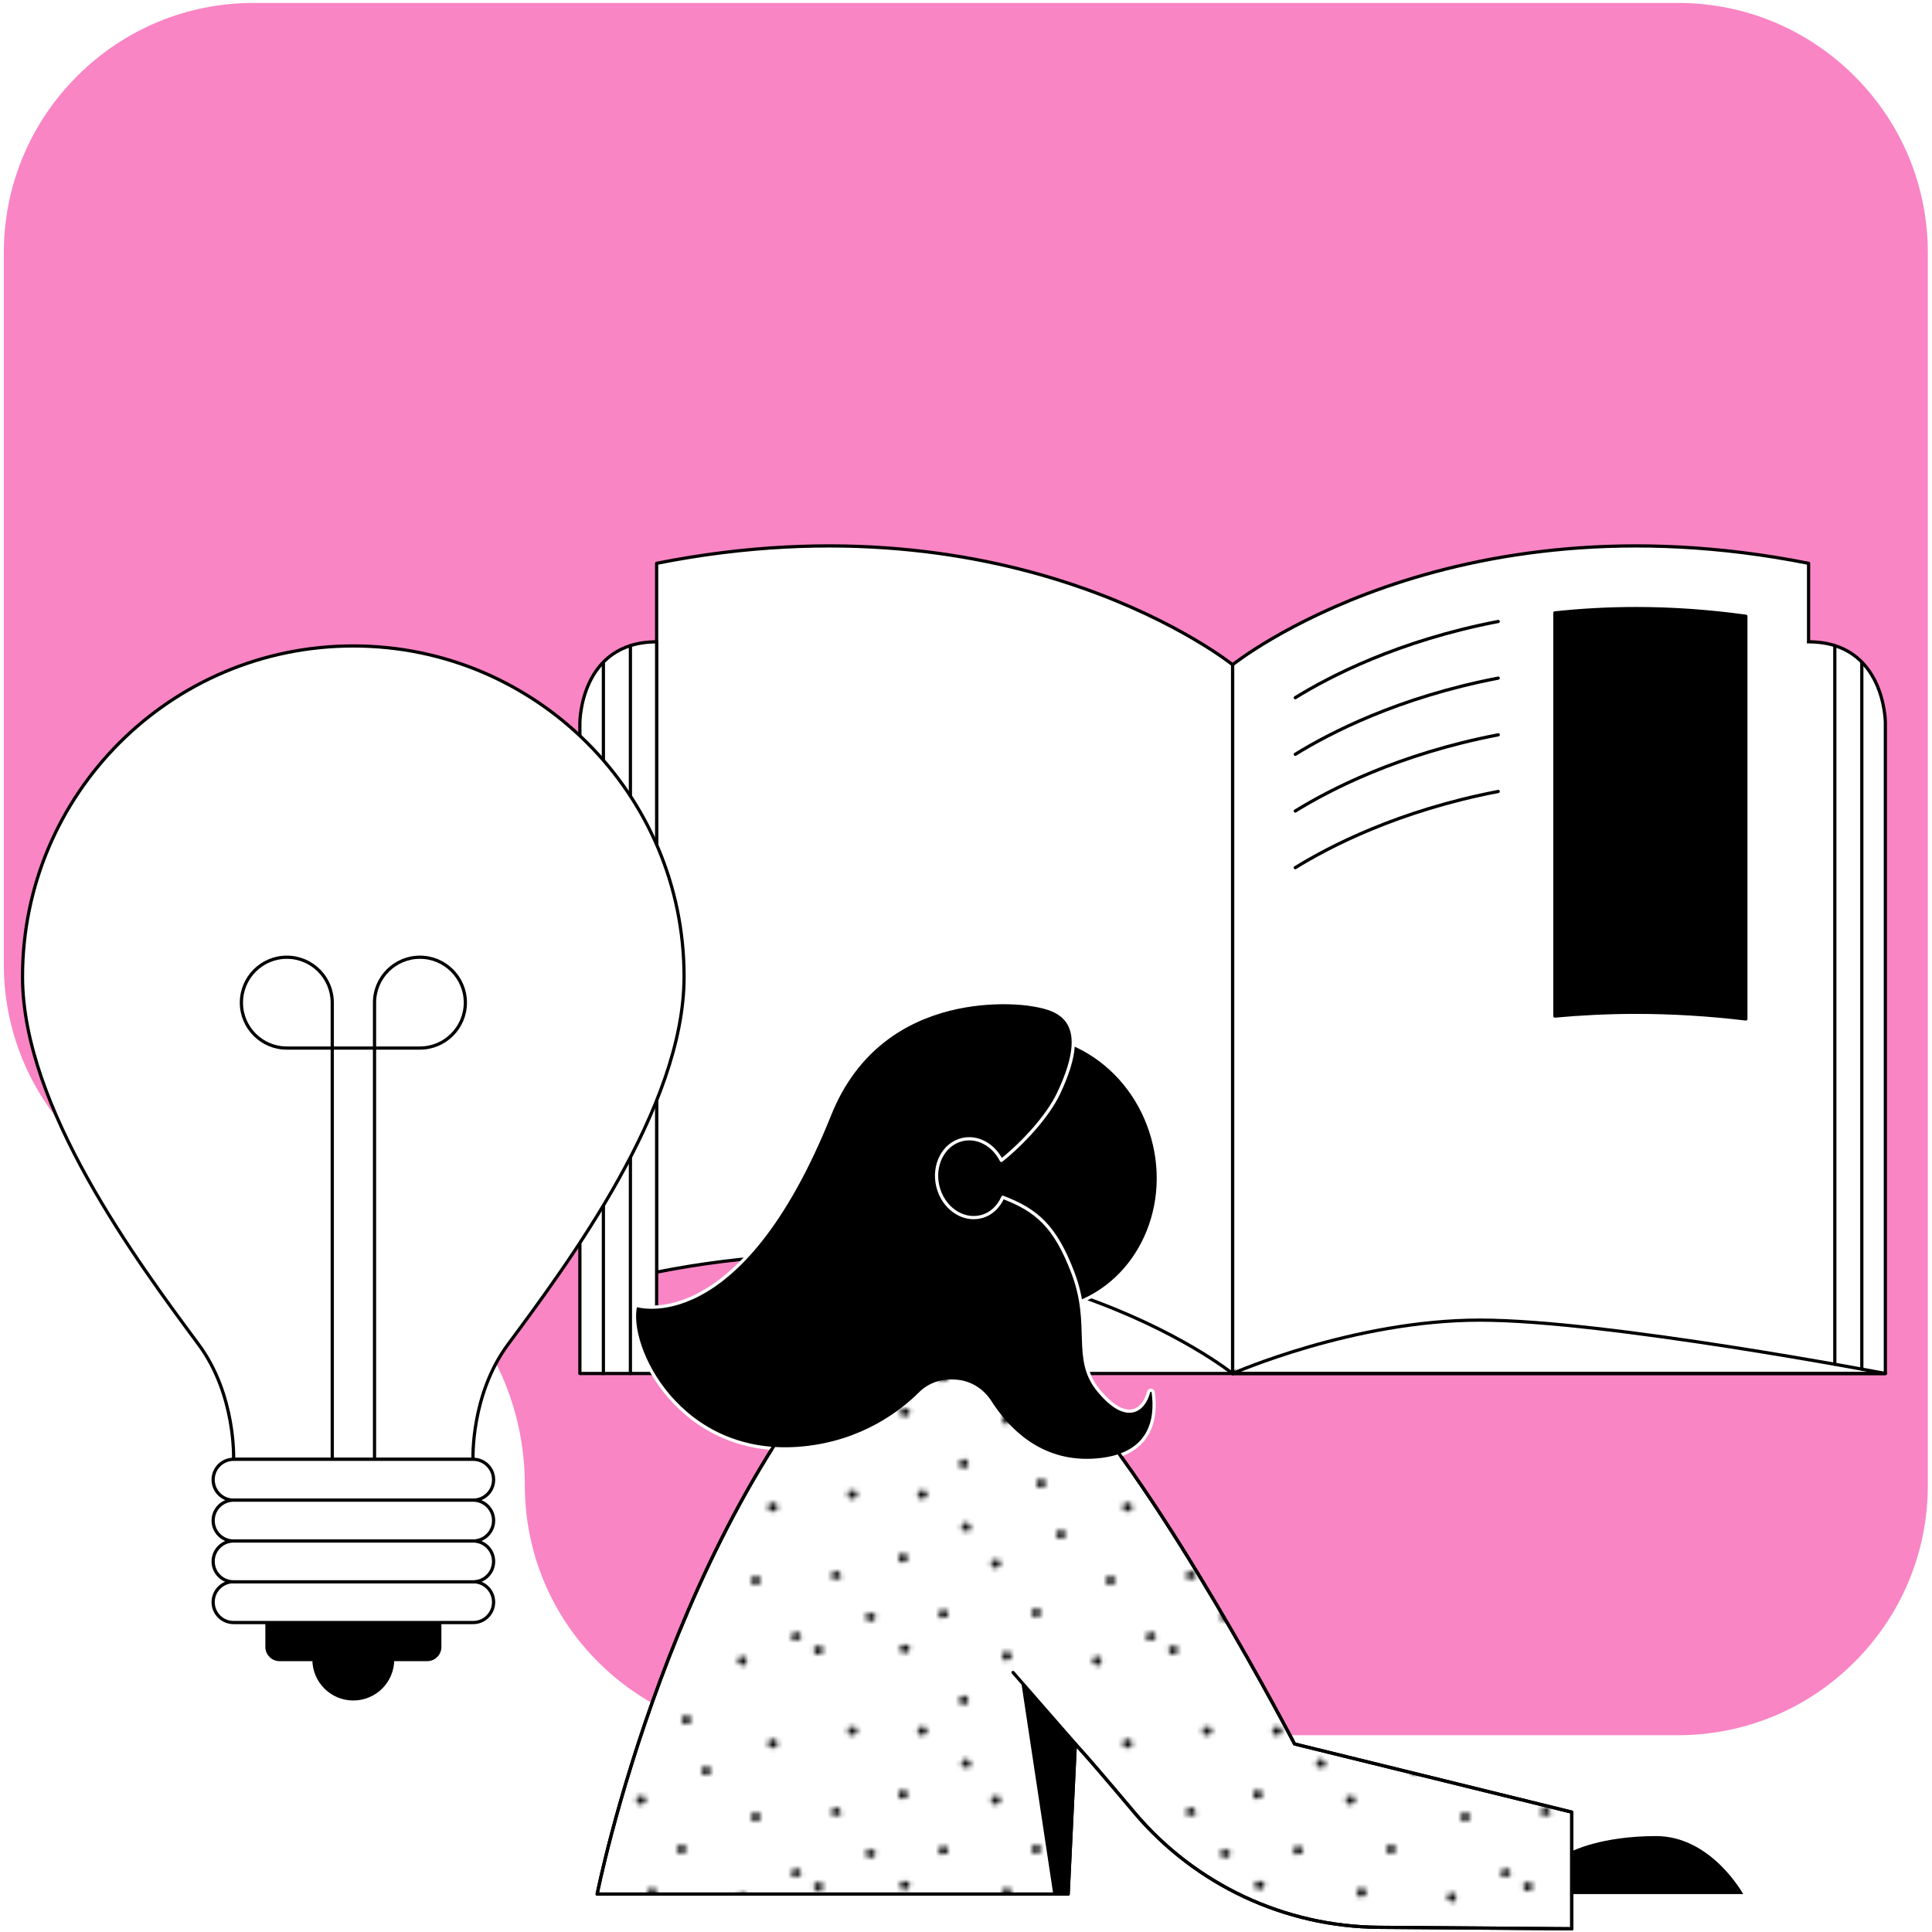
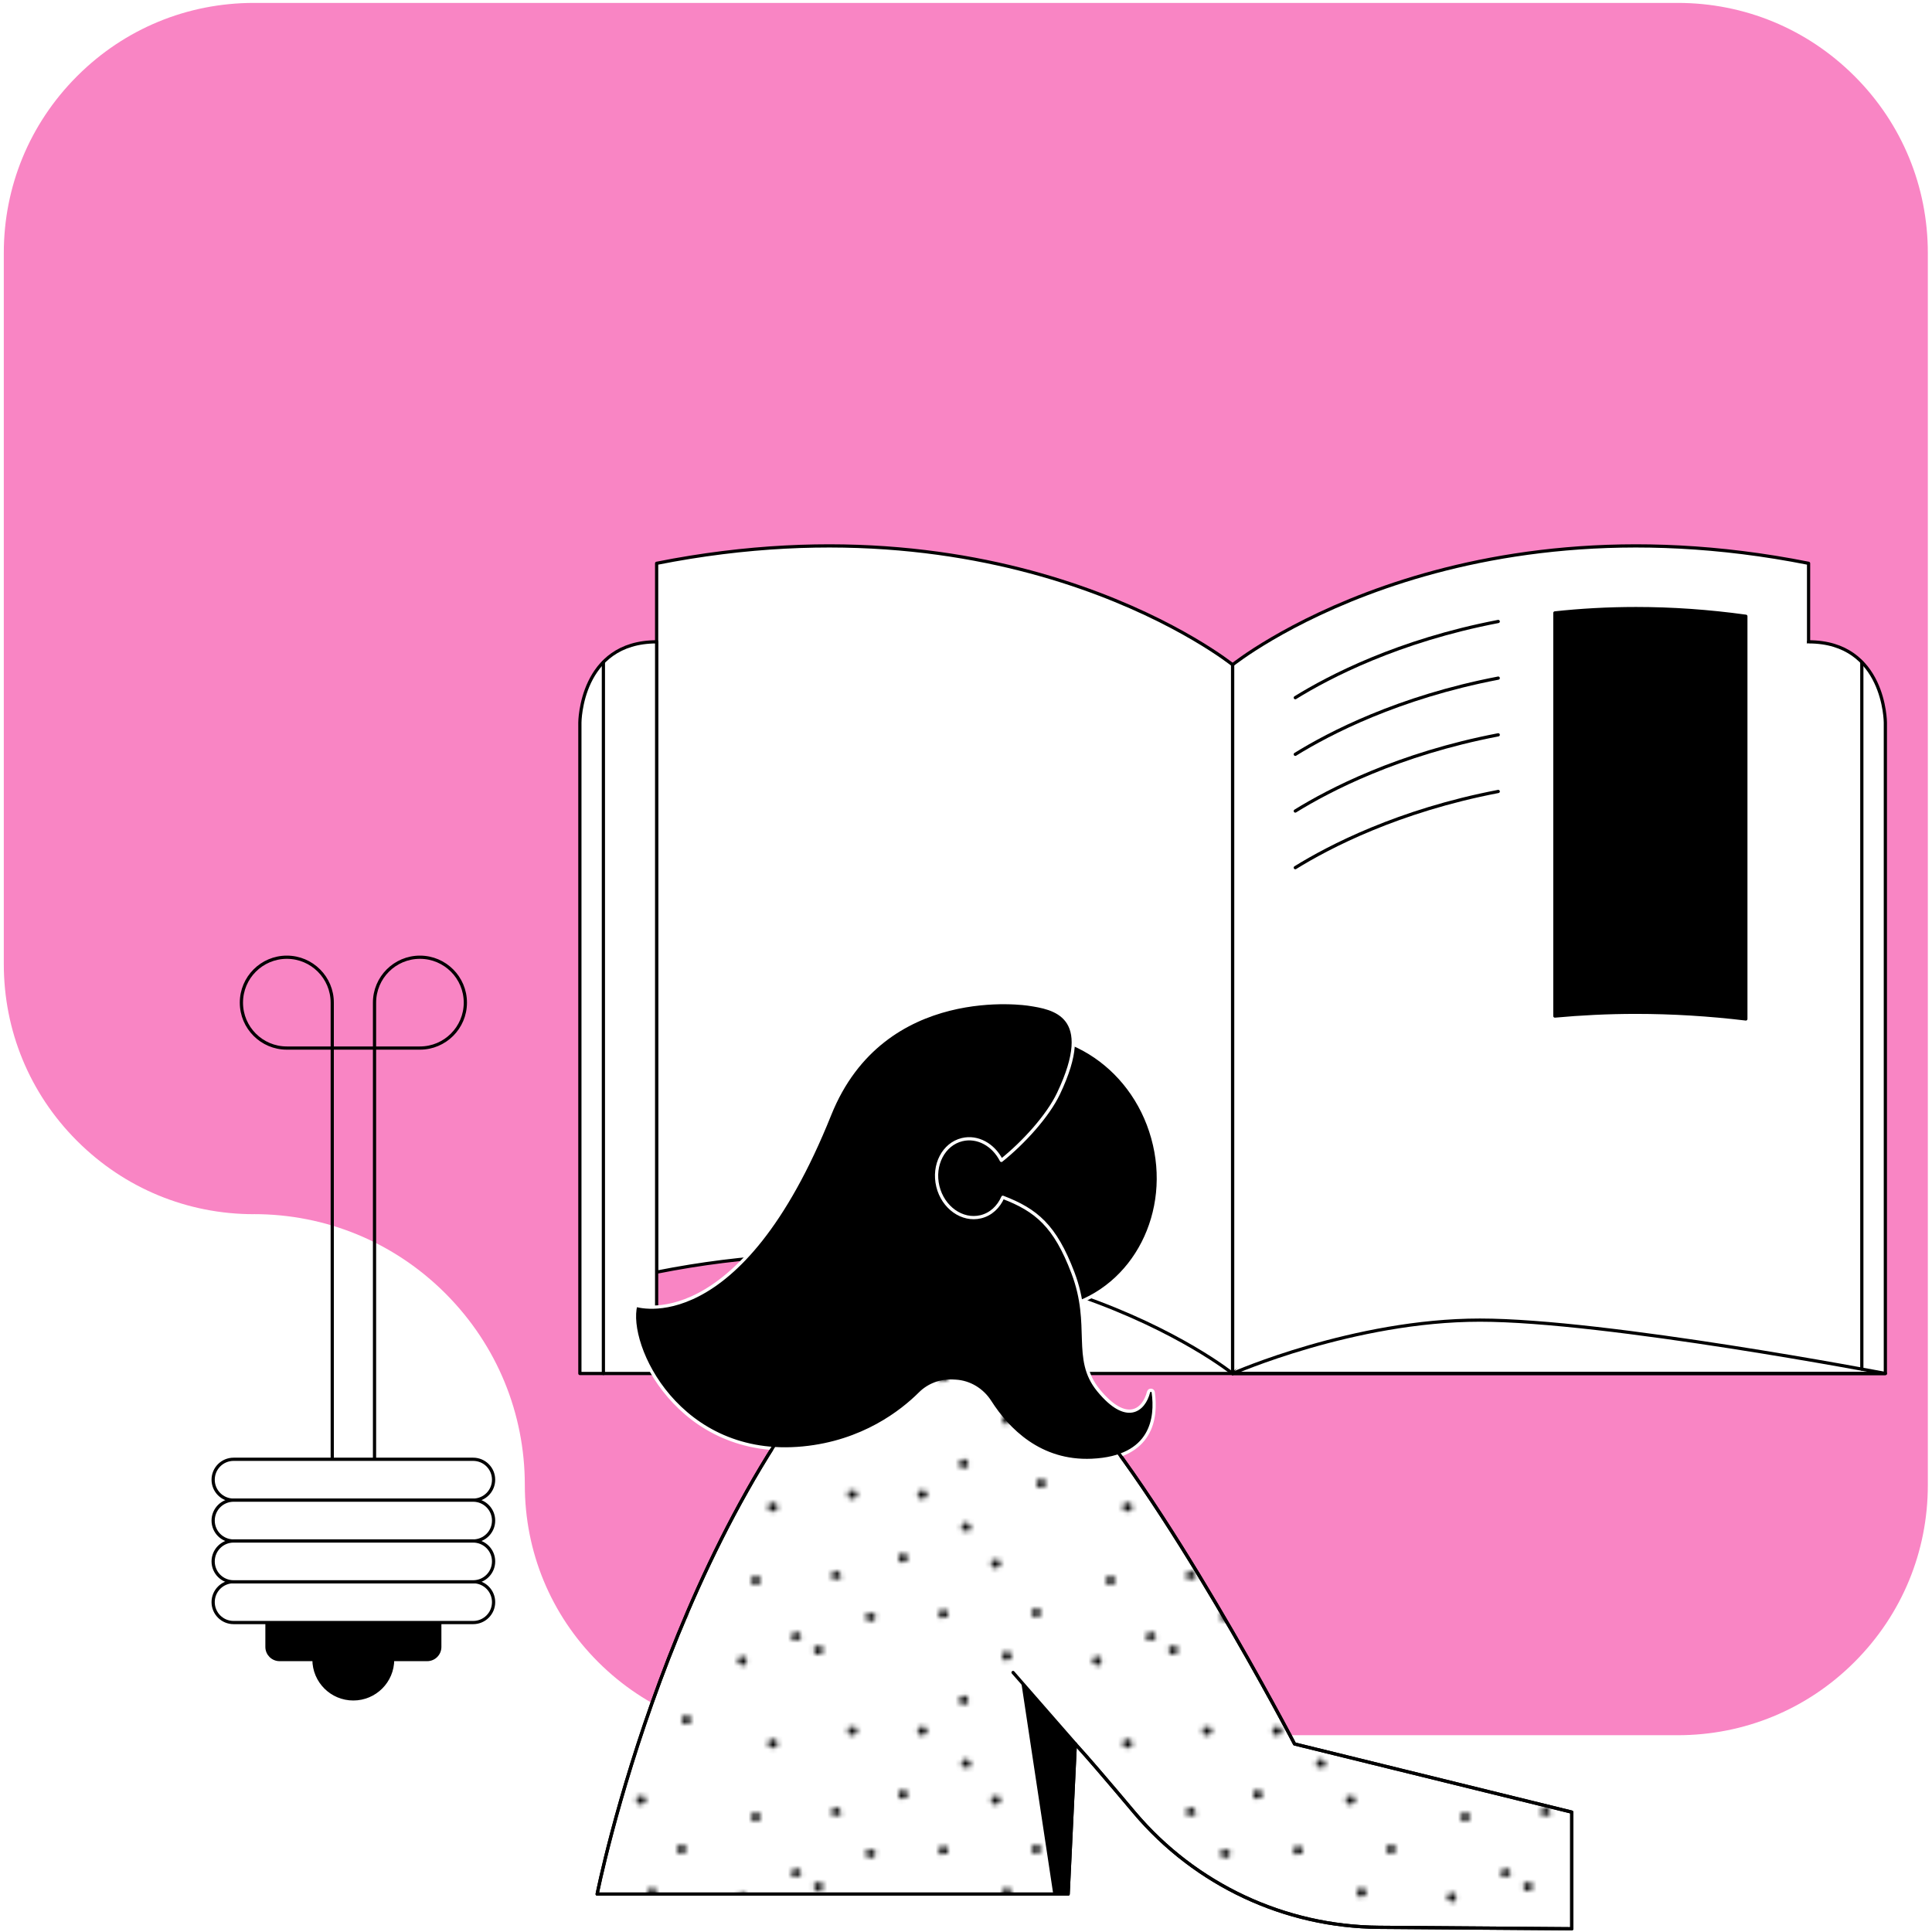
<svg xmlns="http://www.w3.org/2000/svg" viewBox="0 0 1200 1200" id="Layer_1">
  <defs>
    <style>
      .cls-1 {
        fill: url(#New_Pattern_Swatch_1-5);
      }

      .cls-1, .cls-2, .cls-3, .cls-4, .cls-5 {
        stroke-linecap: round;
        stroke-linejoin: round;
        stroke-width: 2px;
      }

      .cls-1, .cls-2, .cls-3, .cls-5 {
        stroke: #000;
      }

      .cls-6, .cls-3 {
        fill: none;
      }

      .cls-6, .cls-7, .cls-8 {
        stroke-width: 0px;
      }

      .cls-2 {
        fill: #fff;
      }

      .cls-4 {
        stroke: #fff;
      }

      .cls-8 {
        fill: #f985c4;
      }
    </style>
    <pattern viewBox="0 0 71.71 50.14" patternUnits="userSpaceOnUse" patternTransform="translate(27721.88 -31881.98) scale(3.06 -2.88)" height="50.14" width="71.71" y="0" x="0" id="New_Pattern_Swatch_1-5">
      <g>
        <rect height="50.14" width="71.71" class="cls-6" />
        <g>
          <rect height="50.14" width="71.71" class="cls-6" />
          <g>
            <path d="M19.91,45.83c1.21,2.93-2.61,1.48-1.42.42l.09-.04c.4-.71,1.2-.7,1.33-.38Z" class="cls-7" />
            <path d="M39.31,13.93c-1.17,2.95-2.9-.75-1.31-.68l.09.03c.78-.23,1.35.33,1.22.65Z" class="cls-7" />
            <path d="M65.69,24.33c-1.17,2.95-2.9-.75-1.31-.68l.09.03c.78-.23,1.35.33,1.22.65Z" class="cls-7" />
            <path d="M63.33,37.61c2.77-1.56,1.78,2.41.59,1.36l-.05-.08c-.75-.31-.84-1.1-.54-1.27h0Z" class="cls-7" />
            <g>
              <path d="M71.4,16.01c.52.42.52,1.77-1.19,1.42-.93-.19-.4-2.72,1.19-1.42Z" class="cls-7" />
-               <path d="M52.95,48.66c.52.42.52,1.77-1.19,1.42-.93-.19-.4-2.72,1.19-1.42Z" class="cls-7" />
+               <path d="M52.95,48.66Z" class="cls-7" />
              <path d="M35.44,48.36c.52.42.52,1.77-1.19,1.42-.93-.19-.4-2.72,1.19-1.42Z" class="cls-7" />
              <path d="M56.5,30.92c.52.42.52,1.77-1.19,1.42-.93-.19-.4-2.72,1.19-1.42Z" class="cls-7" />
              <path d="M42.3,30.92c.52.42.52,1.77-1.19,1.42-.93-.19-.4-2.72,1.19-1.42Z" class="cls-7" />
              <path d="M24.62,29.31c-.05-.18-.08-.37-.1-.55,0-1.48,2.27-1.03,1.85.33-.29.95-1.5.72-1.75.22Z" class="cls-7" />
              <path d="M59.61,4.87c3.17.13.24,2.99-.22,1.46v-.1c-.48-.66-.13-1.38.22-1.37h0Z" class="cls-7" />
              <path d="M29.73,0c3.17.13.24,2.99-.22,1.46v-.1c-.47-.66-.13-1.38.22-1.37h0Z" class="cls-7" />
              <path d="M52.58,17.24c.52.42.52,1.77-1.19,1.42-.93-.19-.4-2.72,1.19-1.42Z" class="cls-7" />
              <path d="M7.43,34.74c-.93-.19-.4-2.73,1.19-1.42.52.42.52,1.77-1.19,1.42Z" class="cls-7" />
              <path d="M.46,48.52c-.93-.19-.4-2.73,1.19-1.42.52.42.52,1.77-1.19,1.42Z" class="cls-7" />
              <path d="M22.71,12.37c.52.42.52,1.77-1.19,1.42-.93-.19-.4-2.72,1.19-1.42Z" class="cls-7" />
              <path d="M46,4.49c.52.42.52,1.77-1.19,1.42-.93-.18-.4-2.72,1.19-1.42Z" class="cls-7" />
              <path d="M7.65,5.41c.52.42.52,1.77-1.19,1.42-.93-.18-.4-2.72,1.19-1.42Z" class="cls-7" />
-               <path d="M12.64,22.32c.52.42.52,1.77-1.19,1.42-.93-.18-.4-2.72,1.19-1.42Z" class="cls-7" />
            </g>
          </g>
        </g>
      </g>
    </pattern>
  </defs>
  <path d="M157.69,754.12c44.7,0,86.77,17.33,118.48,48.78l1.14,1.14c31.37,31.74,48.67,73.78,48.67,118.37h0c0,41.36,16.04,80.26,45.18,109.52l.63.63c29.29,29.14,68.16,45.21,109.52,45.21h560.77c41.33,0,80.23-16.04,109.49-45.18l.63-.63c29.14-29.29,45.21-68.16,45.21-109.52V157.14c0-41.33-16.04-80.23-45.18-109.49l-.63-.63c-29.29-29.14-68.16-45.21-109.52-45.21H157.69c-41.33,0-80.23,16.04-109.49,45.18l-.63.63C18.43,76.91,2.36,115.78,2.36,157.14v441.68c0,41.33,16.04,80.23,45.18,109.49l.63.63c29.29,29.14,68.16,45.21,109.52,45.21h0v-.03Z" class="cls-8" />
  <g>
    <polyline points="648.61 853.1 765.62 853.1 825.85 764.92 621.98 720.79 648.61 853.1" class="cls-2" />
    <g>
      <path d="M1123.34,790.16c-224.21-44.54-357.73,62.98-357.73,62.98v-440.28s133.52-107.52,357.73-62.98v440.28Z" class="cls-2" />
      <path d="M765.62,853.1h405.41v-404.29s-.14-50.16-47.68-50.16" class="cls-2" />
      <path d="M1171.03,853.1s-173.51-33.15-251.83-33.15-153.58,33.15-153.58,33.15h405.41Z" class="cls-3" />
-       <line y2="847.38" x2="1139.63" y1="401.03" x1="1139.63" class="cls-3" />
      <line y2="850.4" x2="1156.41" y1="411.29" x1="1156.41" class="cls-3" />
      <path d="M407.85,790.16c224.21-44.54,357.73,62.98,357.73,62.98v-440.28s-133.52-107.52-357.73-62.98v440.28Z" class="cls-2" />
      <path d="M407.85,398.65c-47.51,0-47.68,50.16-47.68,50.16v404.29h47.68v-454.45Z" class="cls-2" />
-       <line y2="853.1" x2="391.56" y1="401.03" x1="391.56" class="cls-3" />
      <line y2="853.1" x2="374.78" y1="411.29" x1="374.78" class="cls-3" />
      <path d="M930.58,386.01c-62.13,11.92-105.13,34.37-126.05,47.33" class="cls-3" />
      <path d="M930.58,421.19c-62.13,11.92-105.13,34.37-126.05,47.33" class="cls-3" />
      <path d="M930.58,456.41c-62.13,11.92-105.13,34.37-126.05,47.33" class="cls-3" />
      <path d="M930.58,491.59c-62.13,11.92-105.13,34.37-126.05,47.33" class="cls-3" />
      <path d="M965.76,631.09c16.02-1.48,32.84-2.34,50.38-2.34,22.45,0,45.3,1.39,68.24,4.14v-250.12c-23.03-3.19-45.89-4.77-68.24-4.77-17.72,0-34.55.99-50.38,2.7v250.39Z" class="cls-5" />
    </g>
    <g>
      <path d="M273.16,1007.79v15.16c0,4.32-3.51,7.83-7.83,7.83h-91.68c-4.32,0-7.83-3.51-7.83-7.83v-15.16" class="cls-5" />
      <path d="M243.87,1030.78c0,13.5-10.93,24.43-24.43,24.43s-24.43-10.93-24.43-24.43" class="cls-5" />
-       <path d="M219.49,906.4h-74.41s1.57-39.9-21.73-71.35c-37.52-50.65-109.36-147.1-109.36-228.39,0-113.45,92-205.45,205.45-205.45s205.45,92,205.45,205.45c0,81.29-71.84,177.74-109.36,228.39-23.3,31.45-21.73,71.35-21.73,71.35h-74.41" class="cls-2" />
      <path d="M206.36,906.4v-283.64c0-15.57-12.64-28.21-28.21-28.21s-28.21,12.64-28.21,28.21,12.64,28.21,28.21,28.21h82.68c15.56,0,28.21-12.64,28.21-28.21s-12.64-28.21-28.21-28.21-28.21,12.64-28.21,28.21v283.64" class="cls-3" />
      <path d="M145.08,931.77c-7.02,0-12.69-5.67-12.69-12.69s5.67-12.69,12.69-12.69h148.81c7.02,0,12.69,5.67,12.69,12.69s-5.67,12.69-12.69,12.69h-148.81Z" class="cls-2" />
      <path d="M145.08,957.14c-7.02,0-12.69-5.67-12.69-12.69s5.67-12.69,12.69-12.69h148.81c7.02,0,12.69,5.67,12.69,12.69s-5.67,12.69-12.69,12.69h-148.81Z" class="cls-2" />
      <path d="M145.08,1007.79c-7.02,0-12.69-5.67-12.69-12.69s5.67-12.69,12.69-12.69h148.81c7.02,0,12.69,5.67,12.69,12.69s-5.67,12.69-12.69,12.69h-148.81Z" class="cls-2" />
      <path d="M145.08,982.51c-7.02,0-12.69-5.67-12.69-12.69s5.67-12.69,12.69-12.69h148.81c7.02,0,12.69,5.67,12.69,12.69s-5.67,12.69-12.69,12.69h-148.81Z" class="cls-2" />
    </g>
    <path d="M757.34,1100.25h-.09l-54.88-3.1c-.4,0-.72-.22-.94-.54l-33.87-48.67c-.4-.58-.27-1.35.31-1.75.58-.4,1.35-.27,1.75.31l33.51,48.13,54.3,3.06c.67,0,1.21.63,1.17,1.3,0,.67-.58,1.17-1.26,1.17v.09Z" class="cls-7" />
    <g>
      <path d="M562.15,749.67c-12.87-46.02,11.2-92.99,53.67-104.82,42.51-11.88,87.36,15.84,100.18,61.9,12.87,46.02-11.2,92.99-53.67,104.82-18.58,5.17-37.65,2.79-54.25-5.4" class="cls-4" />
      <path d="M976.24,1198.05v-72.52l-172.16-42.33s-82.19-157.72-141.8-220.66c-25.96-27.4-56.23-26.05-80.39-13.9l-36.66-32.12c-128.12,126.41-174.32,359.93-174.32,359.93h292.54l4.45-93.26c4.68,5.17,9.36,10.48,13.95,15.83,7.74,9.04,15.39,17.99,22.76,26.81,37.83,44.81,93.35,70.85,152.01,71.26l119.53.9.09.05Z" class="cls-2" />
      <line y2="1038.8" x2="629.22" y1="1083.2" x1="668" class="cls-3" />
      <polygon points="634.3 1044.78 668.49 1084.82 663.54 1176.45 654.19 1176.45 634.3 1044.78" class="cls-7" />
      <path d="M716.31,864.79c-.23-1.62-2.52-1.75-2.92-.18-2.88,11.34-13.59,20.24-31.09-1.03-16.19-19.7-3.37-40.13-15.88-73.01-11.11-29.29-22.81-38.96-43.55-46.92-2.61,5.98-7.38,10.57-13.68,12.1-11.52,2.79-23.48-5.67-26.68-18.89-3.19-13.23,3.55-26.23,15.07-29.02,9.67-2.34,19.52,3.28,24.38,12.91,13.63-10.89,28.84-27.53,35.49-41.52,23.35-49.12-3.42-53.22-18.44-55.51,0,0-90.33-14.53-123.67,68.56-56.23,140.22-120.47,118.4-120.47,118.4-6.48,24.92,26.86,96.18,103.87,88.71,37.25-3.6,61.41-22.58,72.7-33.83,5.4-5.4,12.82-8.14,20.42-7.74l1.66.09c8.77.49,16.64,5.35,21.37,12.78,11.02,17.23,31,37.79,63.25,36.35,37.97-1.71,40.31-26.86,38.15-42.24h0Z" class="cls-4" />
    </g>
-     <path d="M1082.72,1176.45s-19.75-36.03-54.07-36.03-52.36,9.45-52.36,9.45v26.59h106.44Z" class="cls-7" />
    <path d="M976.24,1198.05v-72.52l-172.16-42.33s-82.19-157.72-141.8-220.66c-25.96-27.4-56.23-26.05-80.39-13.9l-36.66-32.12c-128.12,126.41-174.32,359.93-174.32,359.93h292.54l4.45-93.26c4.68,5.17,9.36,10.48,13.95,15.83,7.74,9.04,15.39,17.99,22.76,26.81,37.83,44.81,93.35,70.85,152.01,71.26l119.53.9.09.05Z" class="cls-1" />
  </g>
</svg>